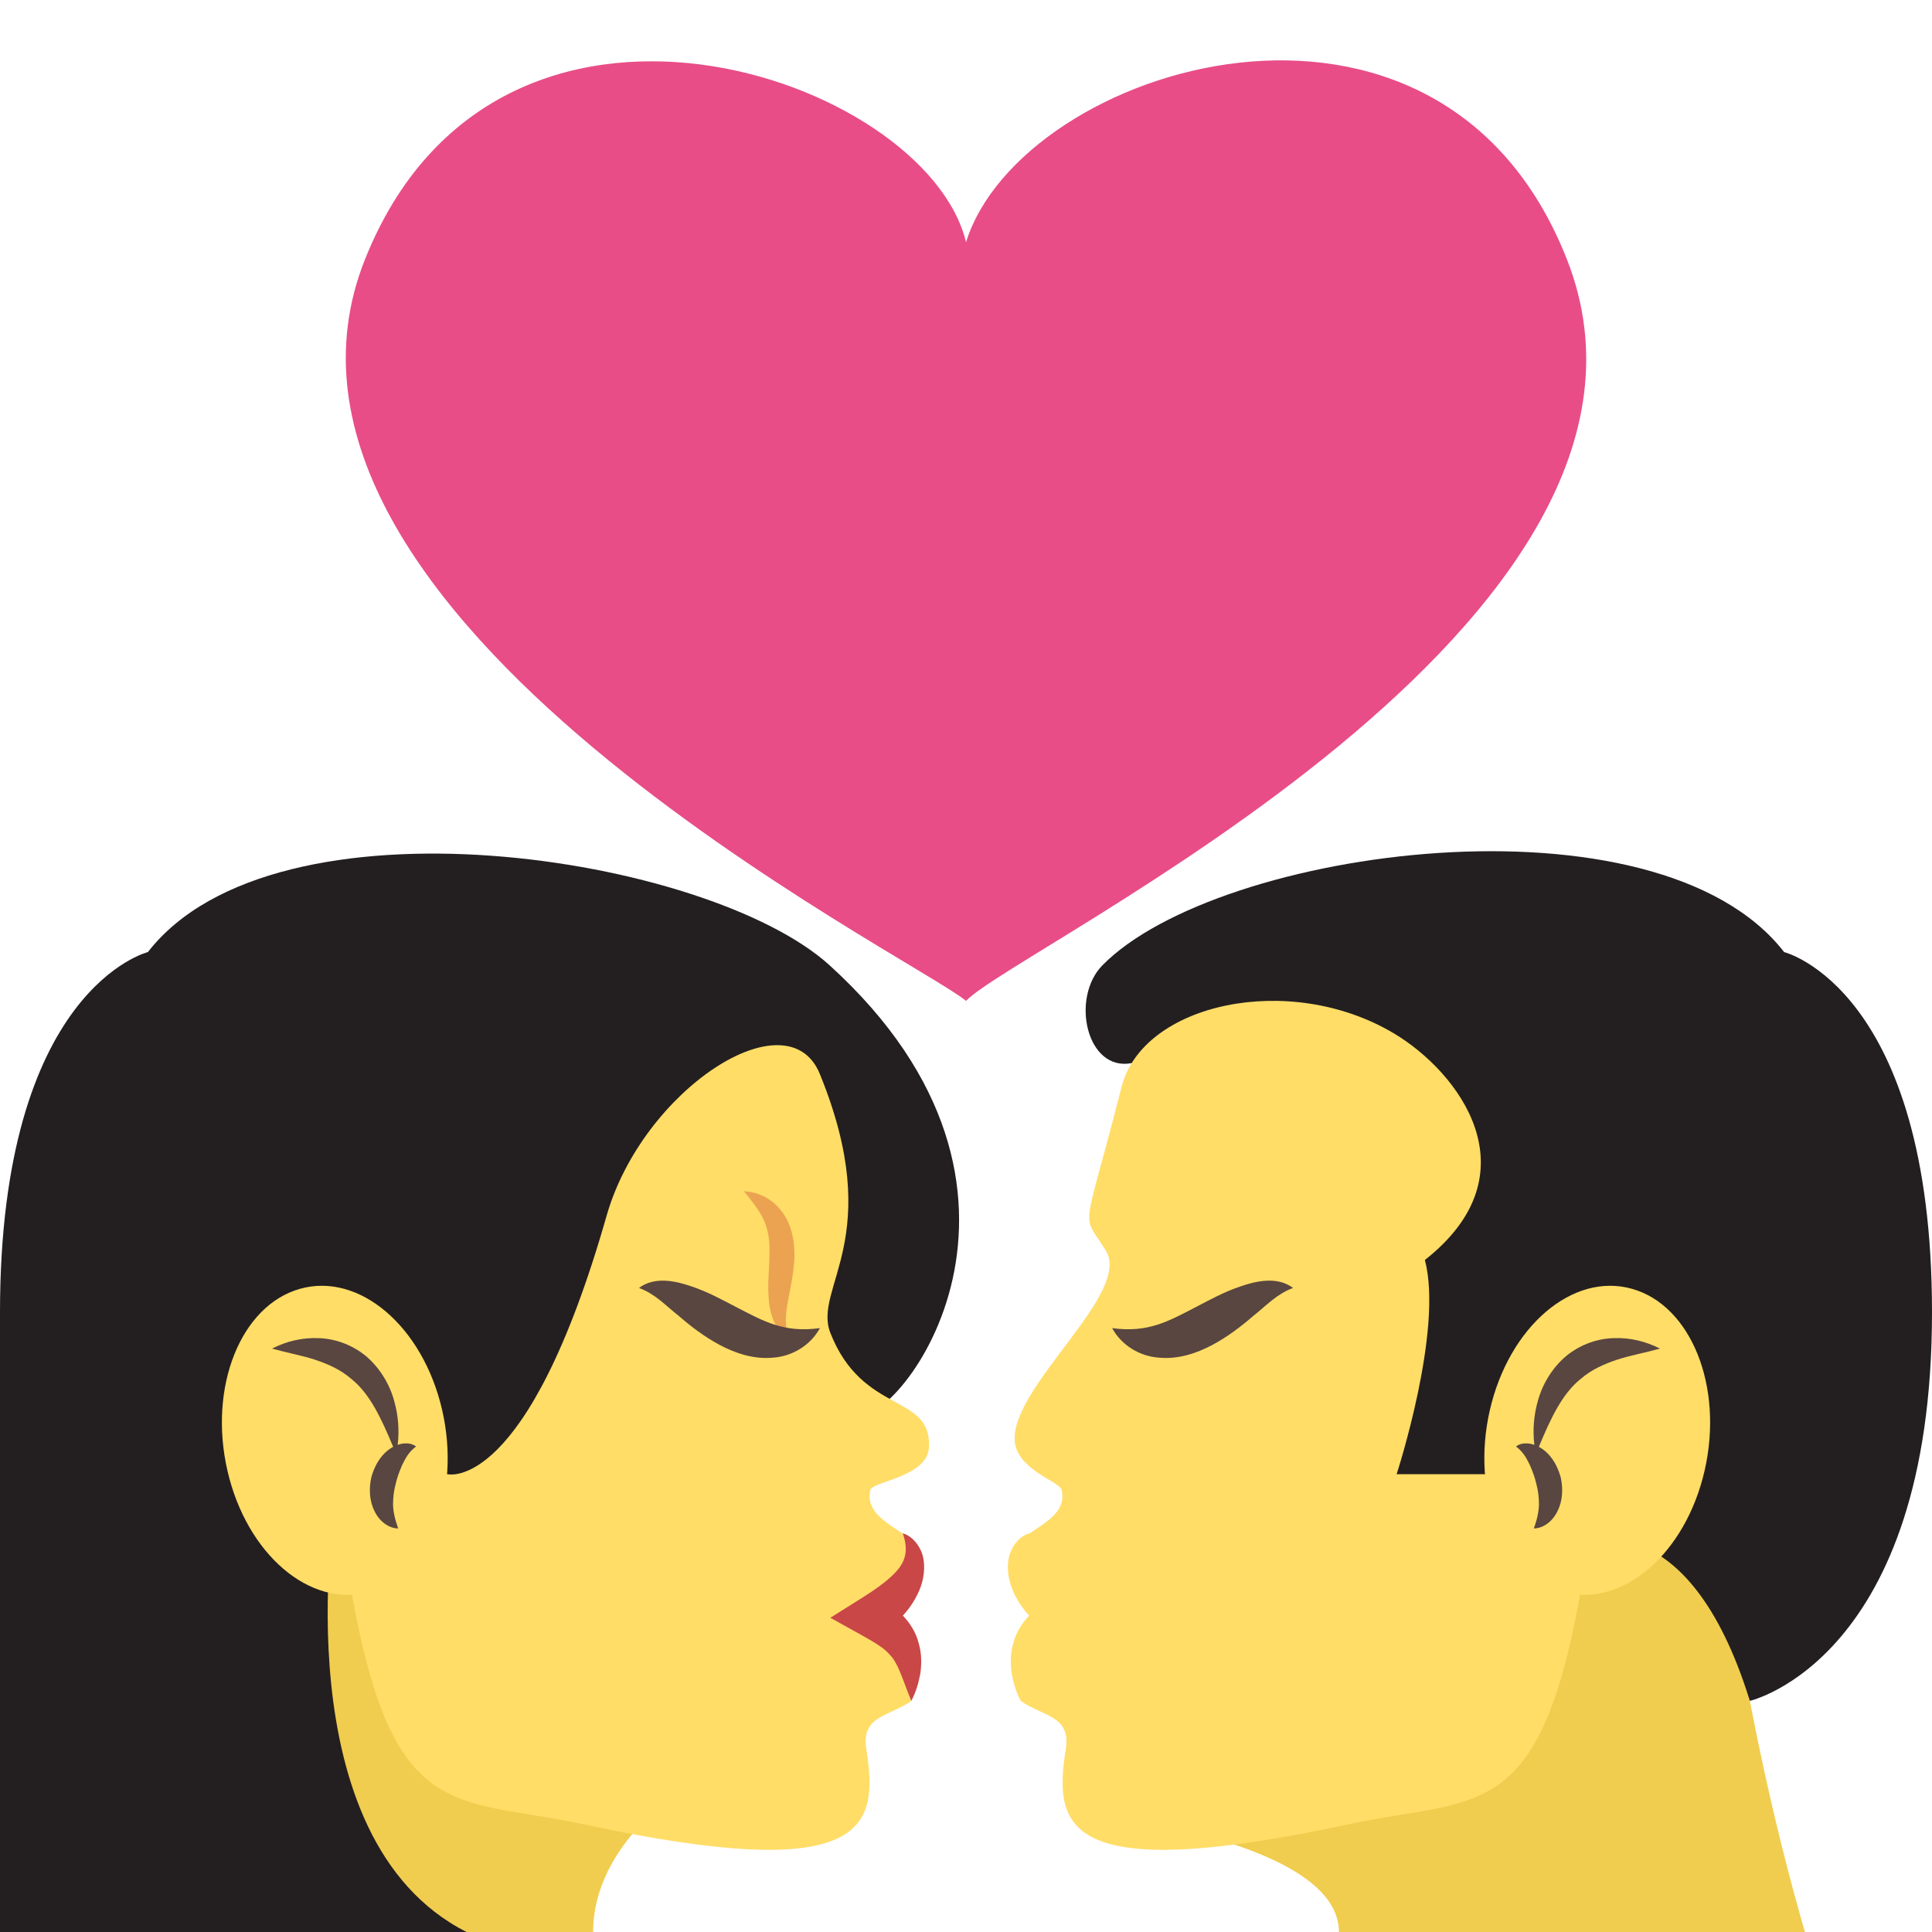
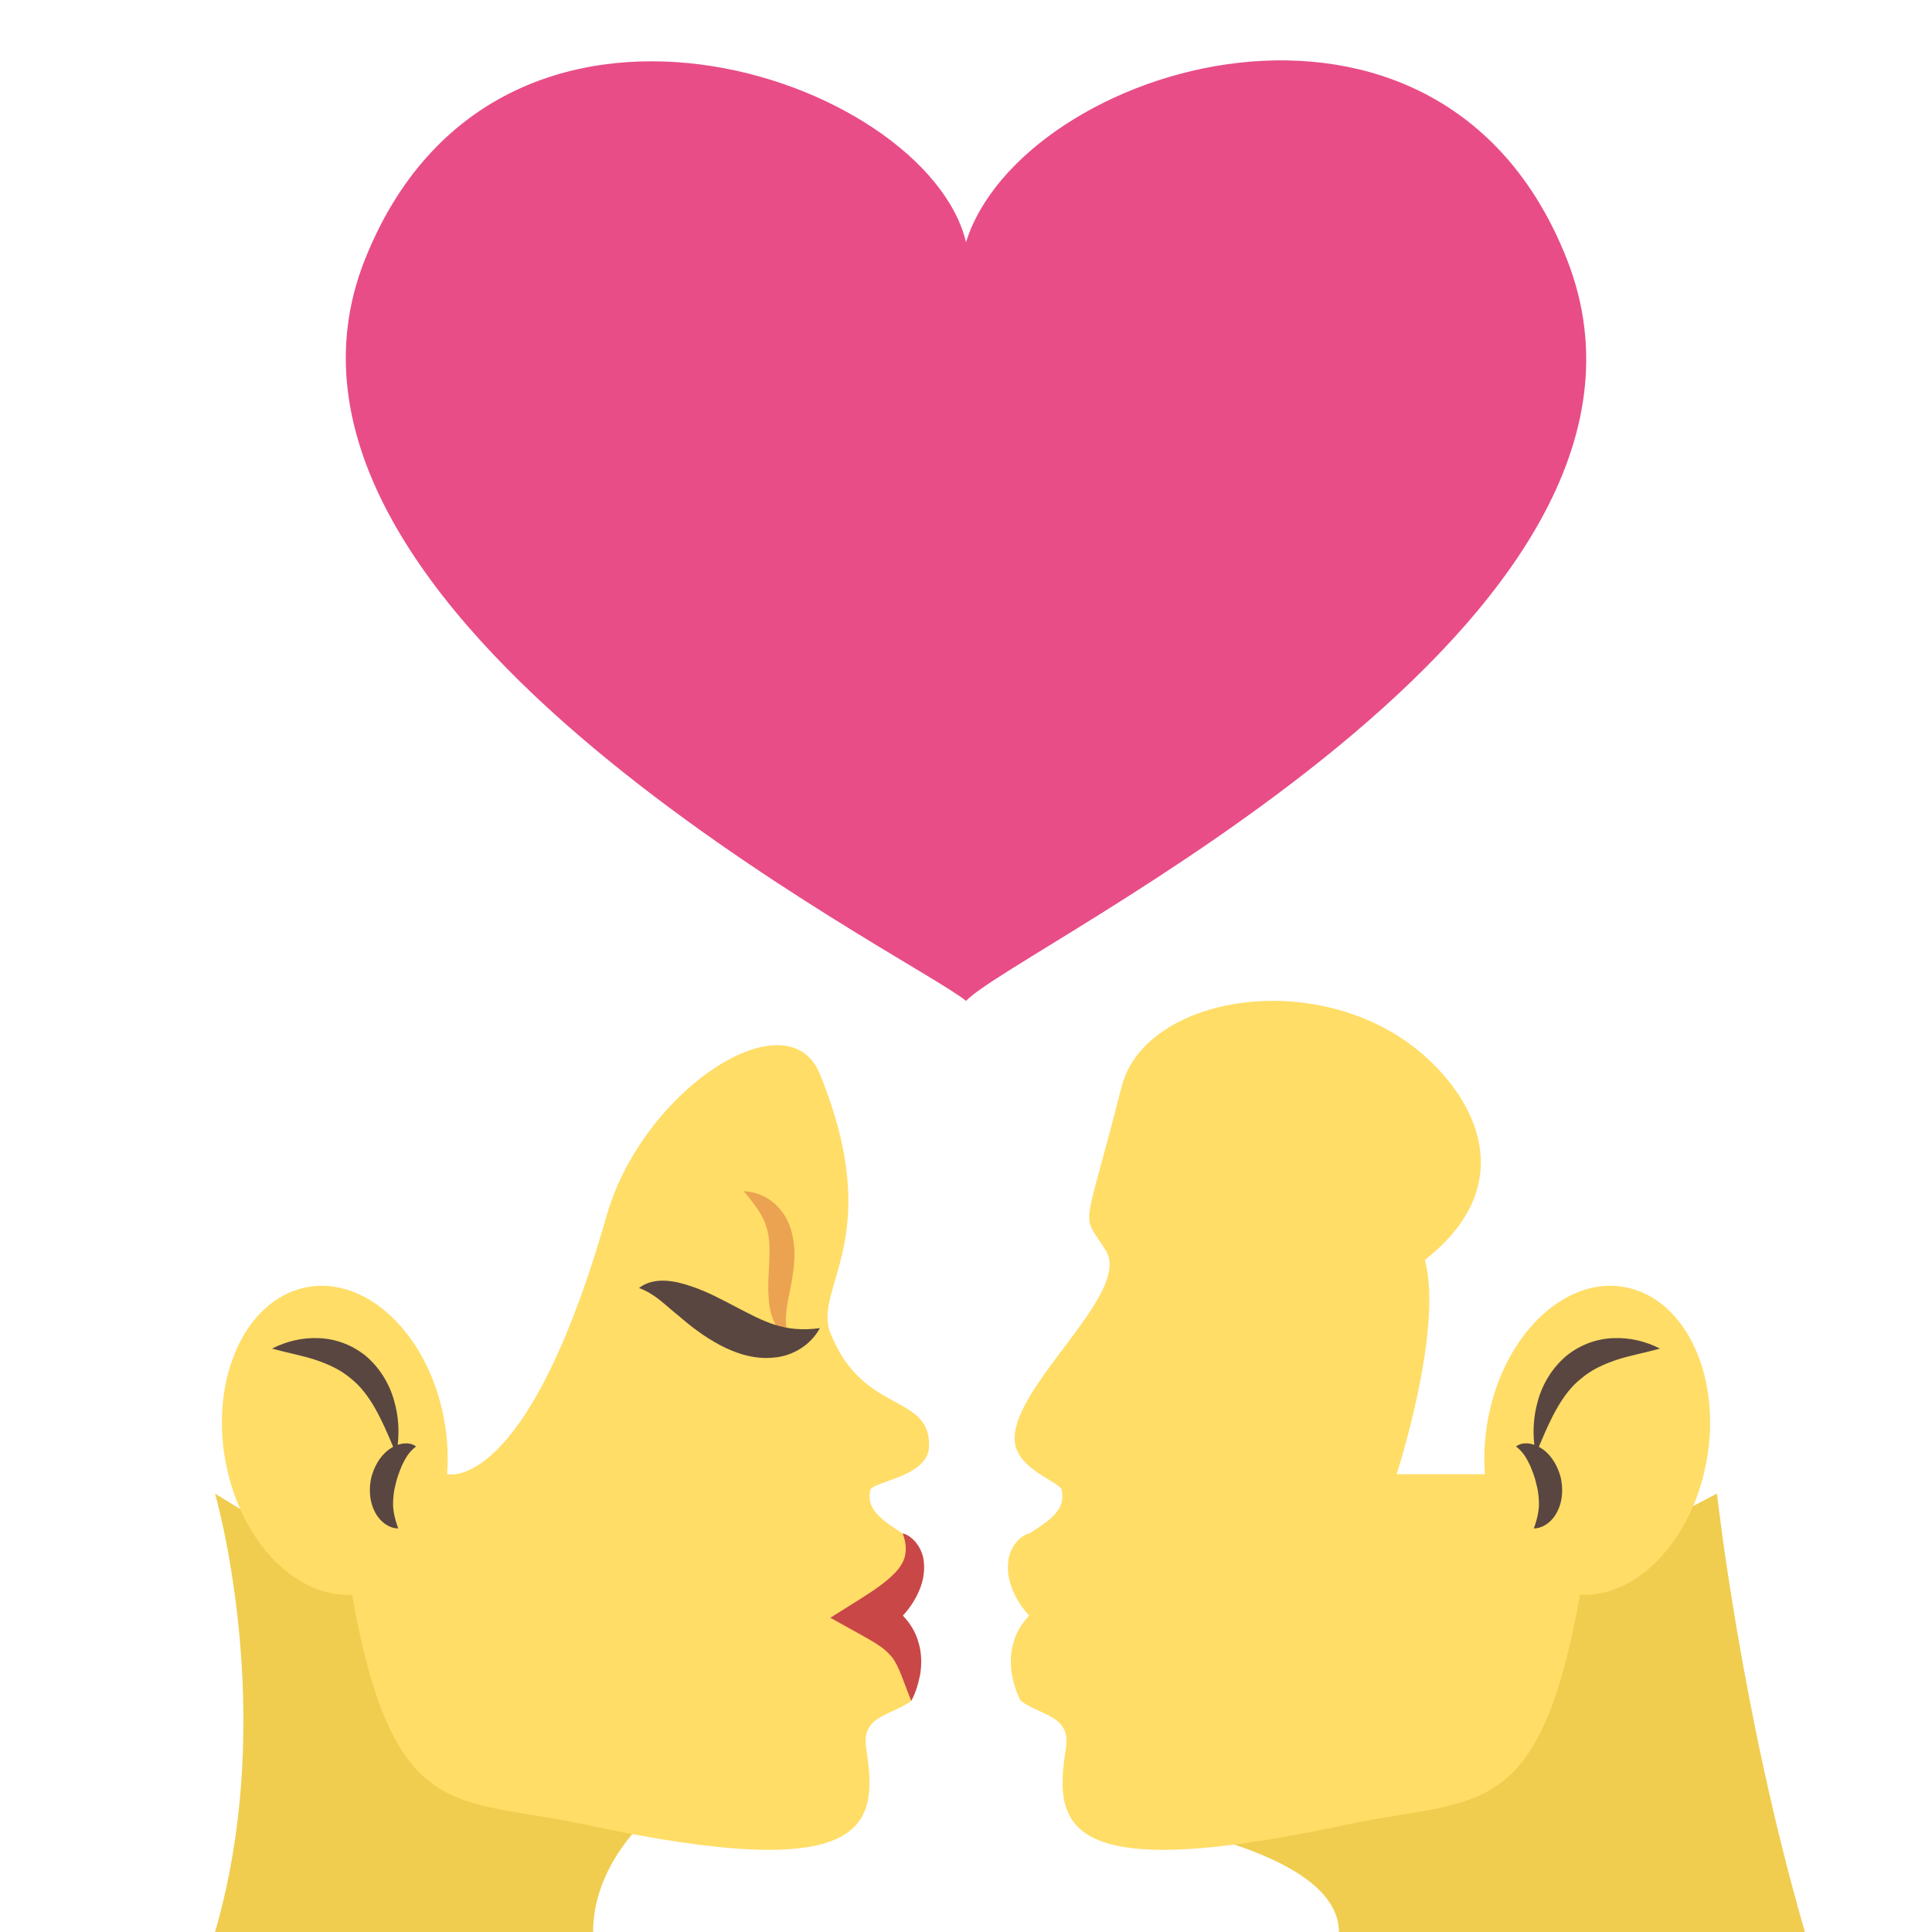
<svg xmlns="http://www.w3.org/2000/svg" version="1.1" id="Layer_1" x="0px" y="0px" width="64px" height="64px" viewBox="0 0 64 64" enable-background="new 0 0 64 64" xml:space="preserve">
  <g>
    <g>
      <g>
        <path fill="#F0CD4F" d="M36.427,60.131l20.45-10.654c0,0,0.8,7.261,2.914,14.523H44.353     C44.353,61.012,36.427,60.131,36.427,60.131z" />
-         <path fill="#231F20" d="M64,43.473c0-10.725-4.898-11.934-4.898-11.934c-4.225-5.443-18.754-3.461-22.584,0.439     c-1.062,1.082-0.524,3.533,0.976,3.238l7.563,13.752l7.377,2.154c0,0,3.465-1.443,5.532,5.221C57.965,56.344,64,54.965,64,43.473     z" />
        <g>
          <path fill="#FFDD67" d="M44.634,60.44c4.93-1.057,6.892,0.35,8.276-11.605h-6.645c0,0,1.555-4.769,0.936-7.096      c3.667-2.887,1.12-6.233-1.035-7.512c-3.458-2.056-8.311-0.987-9.012,1.774c-1.297,5.105-1.35,4.078-0.52,5.431      c0.863,1.404-3.115,4.47-3.021,6.28c0.051,0.974,1.501,1.365,1.558,1.646c0.146,0.7-0.426,1.022-1.295,1.587      c-0.867,0.562,0.715,1.128,0.409,2.923c-0.308,1.796-0.472,2.476-0.472,2.476c0.716,0.512,1.667,0.486,1.495,1.579      C34.904,60.479,35.154,62.475,44.634,60.44z" />
          <path fill="#FFDD67" d="M37.87,44.337c0.158-0.481,0.095-0.862,0.021-1.286c-0.083-0.42-0.182-0.875-0.207-1.391      c-0.015-0.505,0.087-1.124,0.437-1.553c0.335-0.43,0.794-0.625,1.237-0.646c-0.303,0.373-0.566,0.706-0.701,1.055      c-0.131,0.345-0.161,0.695-0.143,1.113c0.003,0.416,0.066,0.881,0.021,1.391C38.515,43.513,38.304,44.133,37.87,44.337z" />
          <g>
            <path fill="#FFDD67" d="M56.468,48.713c-0.636,2.775-2.743,4.572-4.709,4.021c-1.963-0.552-3.041-3.247-2.406-6.022       c0.637-2.771,2.742-4.572,4.708-4.019C56.024,43.244,57.103,45.939,56.468,48.713z" />
            <path fill="#594640" d="M53.462,44.327c-0.537,0.013-1.096,0.204-1.564,0.579c-0.462,0.384-0.805,0.934-0.959,1.518       c-0.135,0.476-0.167,0.965-0.112,1.439c-0.208-0.072-0.434-0.078-0.609,0.053c0.262,0.198,0.36,0.414,0.464,0.623       c0.092,0.215,0.172,0.427,0.217,0.643c0.057,0.212,0.079,0.418,0.081,0.643c-0.003,0.225-0.05,0.477-0.17,0.807       c0.315-0.004,0.623-0.234,0.785-0.576c0.175-0.342,0.186-0.755,0.106-1.115c-0.098-0.357-0.277-0.685-0.551-0.9       c-0.053-0.043-0.113-0.078-0.174-0.113c0.396-0.949,0.779-1.775,1.409-2.268c0.33-0.283,0.733-0.467,1.172-0.615       c0.441-0.145,0.923-0.229,1.433-0.371C54.515,44.432,54,44.307,53.462,44.327z" />
          </g>
          <path fill="#FFDD67" d="M35.467,52.945c-0.413-0.26-0.807-0.529-1.107-0.834c-0.281-0.3-0.502-0.658-0.263-1.318      c-0.276,0.075-0.553,0.359-0.664,0.745c-0.1,0.393-0.026,0.825,0.123,1.161c0.14,0.325,0.327,0.592,0.536,0.82      c-0.223,0.232-0.43,0.547-0.519,0.893c-0.109,0.362-0.103,0.719-0.057,1.036c0.061,0.319,0.147,0.614,0.297,0.896      c0.24-0.582,0.399-1.145,0.643-1.453c0.129-0.148,0.242-0.261,0.412-0.37c0.161-0.113,0.358-0.224,0.566-0.341l1.061-0.59      L35.467,52.945z" />
-           <path fill="#594640" d="M42.834,42.665c-0.553,0.206-0.88,0.583-1.309,0.919c-0.408,0.354-0.854,0.696-1.372,0.973      c-0.51,0.269-1.117,0.478-1.756,0.417c-0.637-0.04-1.251-0.411-1.556-0.979c1.184,0.166,1.862-0.225,2.782-0.701      c0.449-0.234,0.925-0.498,1.469-0.68C41.606,42.436,42.309,42.271,42.834,42.665z" />
        </g>
      </g>
      <g>
        <path fill="#F0CD4F" d="M22.795,59.125L7.123,49.477c0,0,2.116,7.261,0,14.523h12.525C19.648,61.012,22.795,59.125,22.795,59.125     z" />
-         <path fill="#231F20" d="M0,43.473c0-10.725,4.899-11.934,4.899-11.934c4.225-5.443,18.565-3.215,22.584,0.439     c8.229,7.482,2.353,15.24,0.853,14.945L11.091,49.95c0,0-1.768,10.938,4.363,14.05H0V43.473z" />
        <path fill="#FFDD67" d="M19.368,60.44c-4.931-1.057-6.892,0.35-8.277-11.605h3.739c0,0,2.633,0.662,5.265-8.563     c1.193-4.178,6-7.305,7.064-4.693c2.215,5.433-0.243,7.07,0.347,8.573c1.072,2.735,3.359,1.989,3.267,3.798     c-0.052,0.975-1.885,1.129-1.943,1.409c-0.145,0.7,0.427,1.022,1.295,1.587c0.869,0.562-0.714,1.128-0.408,2.923     c0.309,1.796,0.472,2.476,0.472,2.476c-0.716,0.512-1.667,0.486-1.494,1.579C29.097,60.479,28.847,62.475,19.368,60.44z" />
        <path fill="#EBA352" d="M26.131,44.337c-0.158-0.481-0.095-0.862-0.021-1.286c0.084-0.42,0.182-0.875,0.207-1.391     c0.016-0.505-0.087-1.124-0.437-1.553c-0.336-0.43-0.794-0.625-1.238-0.646c0.304,0.373,0.567,0.706,0.702,1.055     c0.131,0.345,0.161,0.695,0.142,1.113c-0.002,0.416-0.065,0.881-0.021,1.391C25.487,43.513,25.697,44.133,26.131,44.337z" />
        <g>
          <path fill="#FFDD67" d="M7.533,48.713c0.636,2.775,2.743,4.572,4.708,4.021c1.964-0.552,3.042-3.247,2.407-6.022      c-0.637-2.771-2.742-4.572-4.708-4.019C7.976,43.244,6.897,45.939,7.533,48.713z" />
          <path fill="#594640" d="M10.54,44.327c0.536,0.013,1.095,0.204,1.564,0.579c0.461,0.384,0.804,0.934,0.958,1.518      c0.135,0.476,0.167,0.965,0.112,1.439c0.208-0.072,0.434-0.078,0.609,0.053c-0.262,0.198-0.36,0.414-0.465,0.623      c-0.091,0.215-0.171,0.427-0.217,0.643c-0.056,0.212-0.078,0.418-0.081,0.643c0.003,0.225,0.052,0.477,0.17,0.807      c-0.314-0.004-0.622-0.234-0.785-0.576c-0.173-0.342-0.186-0.755-0.105-1.115c0.097-0.357,0.277-0.685,0.552-0.9      c0.051-0.043,0.112-0.078,0.172-0.113c-0.396-0.949-0.777-1.775-1.408-2.268c-0.33-0.283-0.732-0.467-1.172-0.615      c-0.442-0.145-0.923-0.229-1.433-0.371C9.487,44.432,10.002,44.307,10.54,44.327z" />
        </g>
        <path fill="#C94747" d="M28.535,52.945c0.412-0.26,0.806-0.529,1.106-0.834c0.281-0.3,0.501-0.658,0.263-1.318     c0.277,0.075,0.554,0.359,0.664,0.745c0.1,0.393,0.026,0.825-0.122,1.161c-0.141,0.325-0.328,0.592-0.537,0.82     c0.224,0.232,0.429,0.547,0.518,0.893c0.11,0.362,0.104,0.719,0.059,1.036c-0.062,0.319-0.147,0.614-0.298,0.896     c-0.241-0.582-0.399-1.145-0.644-1.453c-0.129-0.148-0.241-0.261-0.41-0.37c-0.162-0.113-0.359-0.224-0.567-0.341l-1.061-0.59     L28.535,52.945z" />
        <path fill="#594640" d="M21.167,42.665c0.554,0.206,0.88,0.583,1.309,0.919c0.408,0.354,0.854,0.696,1.372,0.973     c0.511,0.269,1.117,0.478,1.755,0.417c0.637-0.04,1.252-0.411,1.557-0.979c-1.184,0.166-1.862-0.225-2.781-0.701     c-0.451-0.234-0.926-0.498-1.47-0.68C22.395,42.436,21.691,42.271,21.167,42.665z" />
      </g>
    </g>
    <path fill="#E84D88" d="M12.09,8.594c4.379-10.98,18.599-6.055,19.911-0.57C33.81,2.179,47.679-2.18,51.91,8.601   c4.712,12.009-18.266,22.79-19.909,24.556C30.357,31.752,7.38,20.408,12.09,8.594z" />
  </g>
</svg>